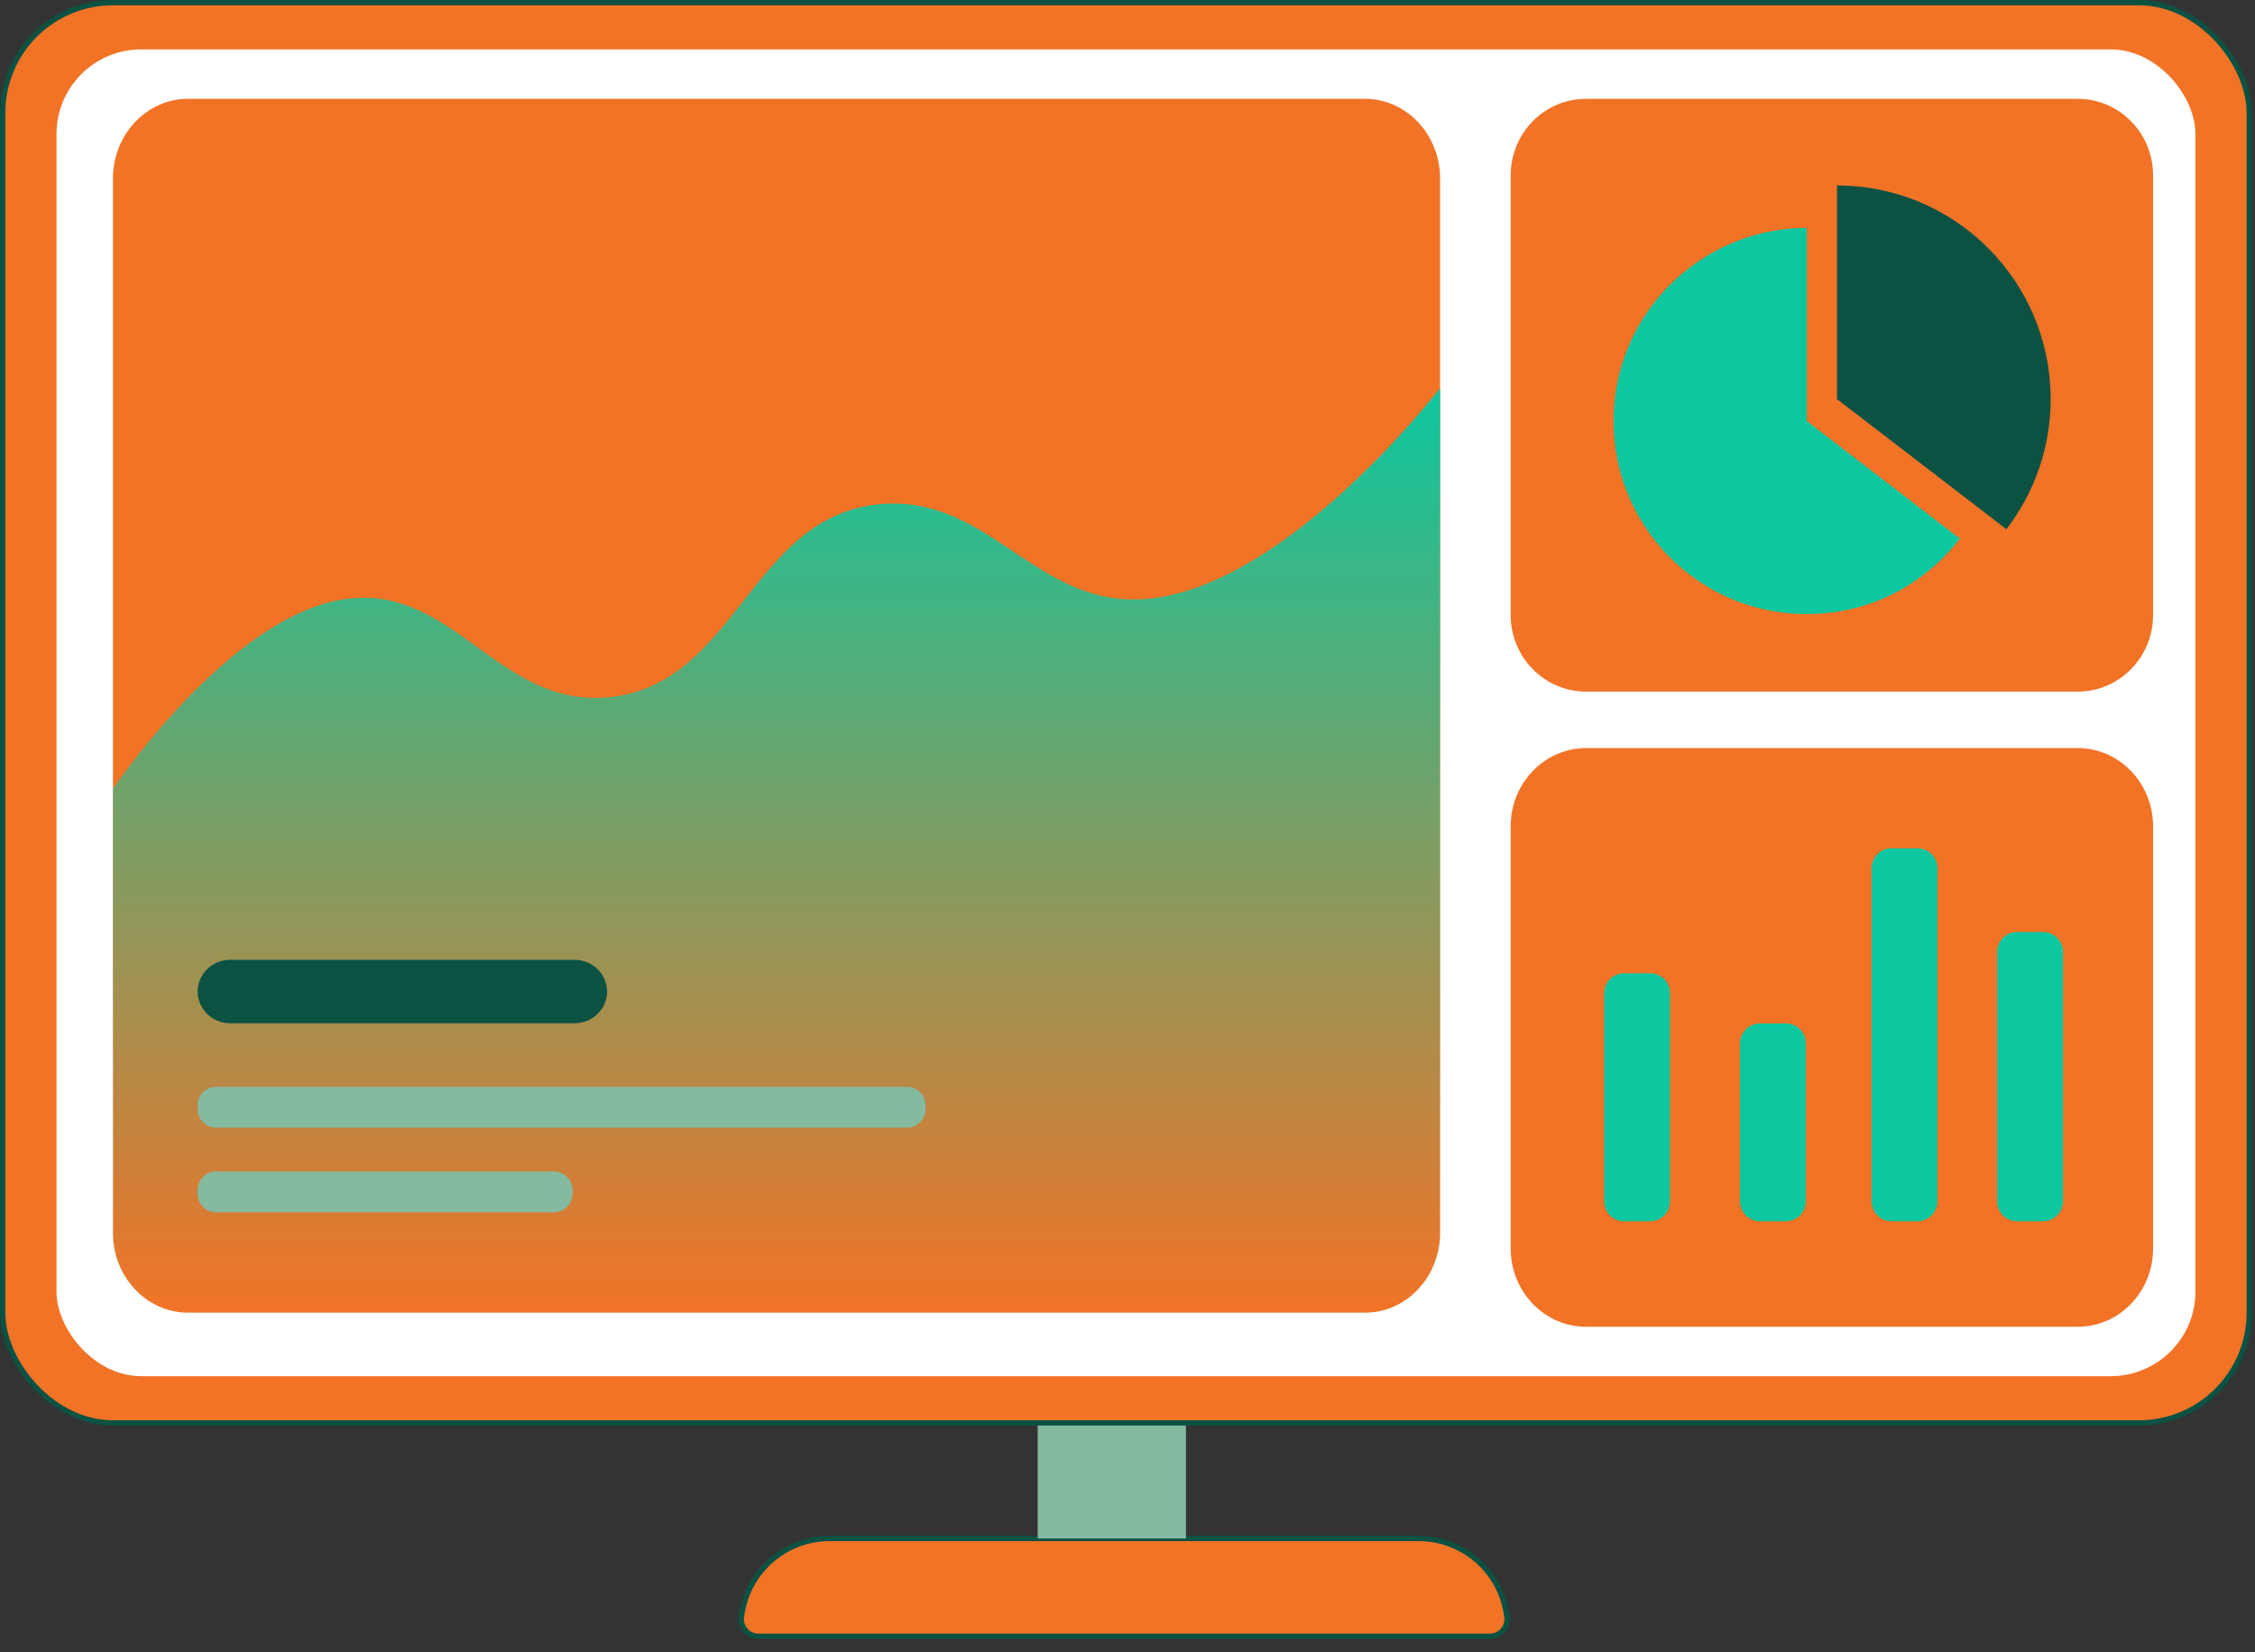
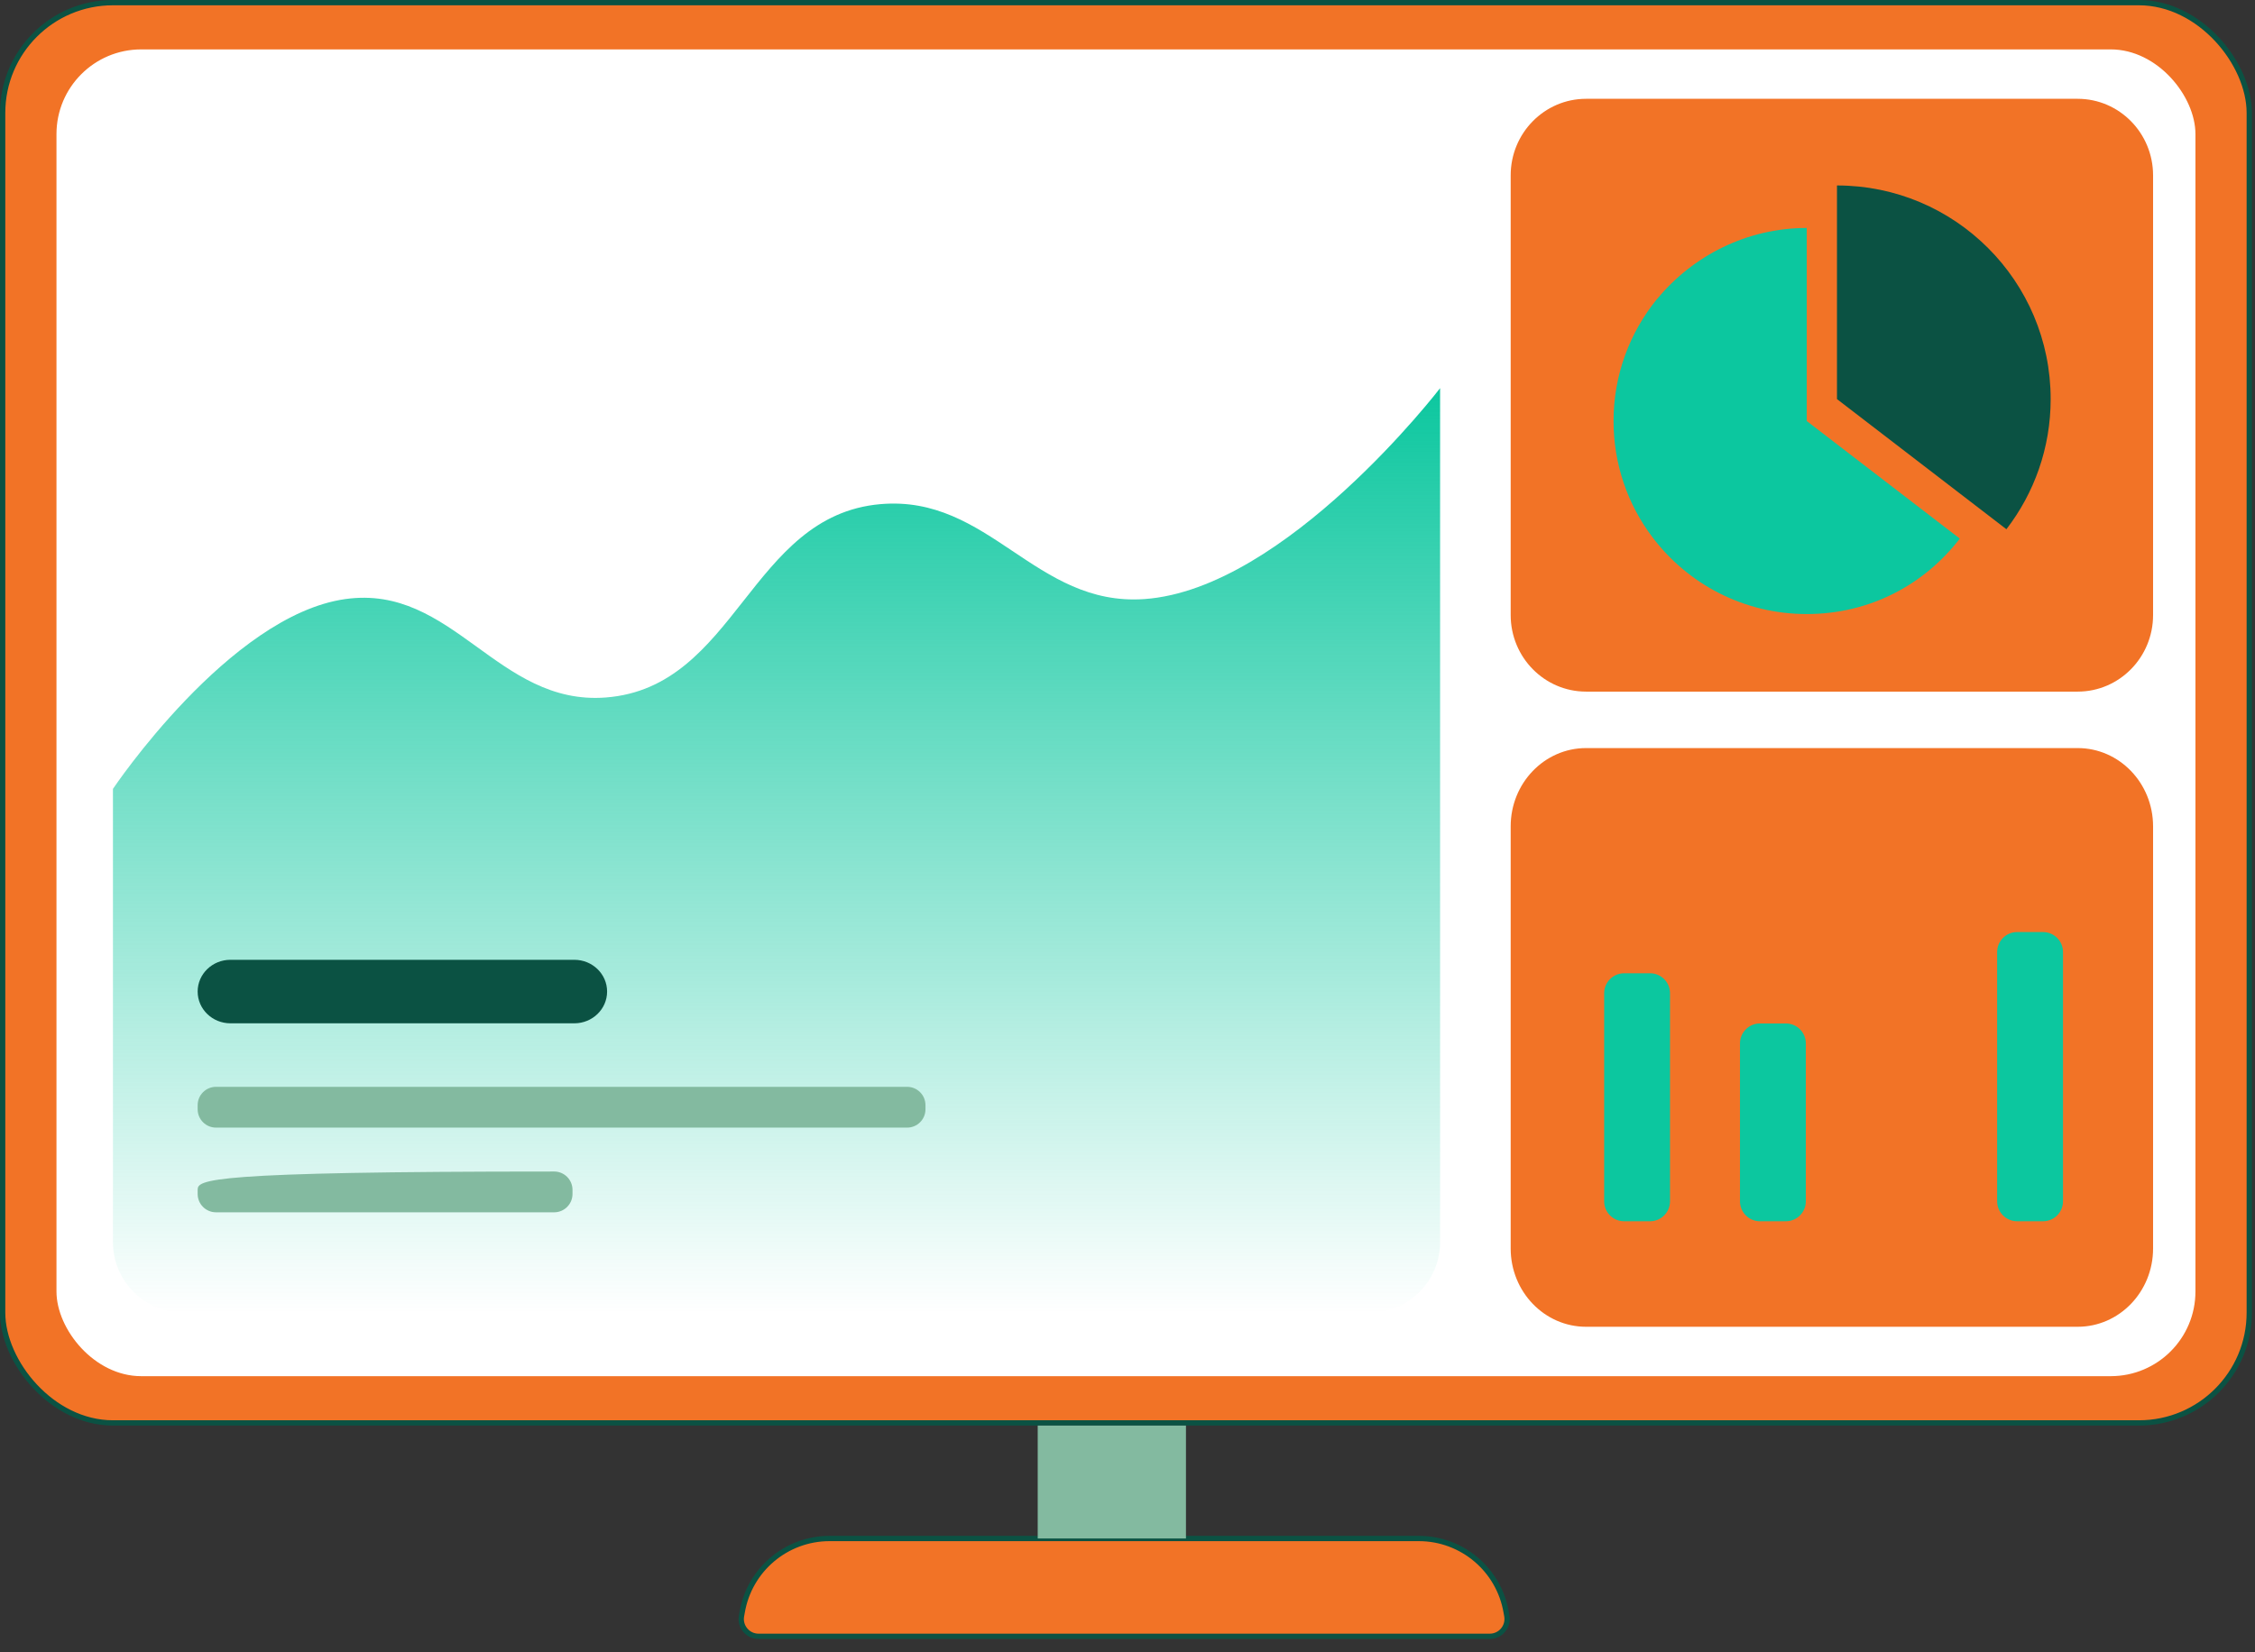
<svg xmlns="http://www.w3.org/2000/svg" fill="none" height="118" style="fill: none" viewBox="0 0 161 118" width="161">
  <rect x="0" y="0" width="161" height="118" fill="#333333" stroke="none" />
  <g id="change1_1">
    <path d="M59.223 109.875L101.298 109.875C104.387 109.875 107.023 112.107 107.537 115.152L107.585 115.419C107.711 116.175 107.131 116.86 106.365 116.86L54.159 116.86C53.393 116.86 52.809 116.17 52.94 115.419L52.988 115.152C53.502 112.107 56.138 109.875 59.228 109.875L59.223 109.875Z" fill="#f27326" stroke="#0b5243" stroke-linecap="round" stroke-linejoin="round" stroke-width="0.378" />
  </g>
  <g id="change1_2">
    <rect fill="#f27326" height="101.432" rx="7.875" stroke="#0b5243" stroke-width="0.378" width="160.402" x="0.189" y="0.189" />
  </g>
  <g id="change2_1">
    <rect fill="#ffffff" height="94.754" rx="6.048" width="152.716" x="4.032" y="3.528" />
  </g>
  <g id="change3_1">
    <path d="M74.09 101.81H84.674V109.874H74.09z" fill="#83baa0" />
  </g>
  <g id="change1_3">
-     <path d="M97.456 7.056H13.426C10.465 7.056 8.064 9.611 8.064 12.762V88.04C8.064 91.192 10.465 93.746 13.426 93.746H97.456C100.418 93.746 102.818 91.192 102.818 88.04V12.762C102.818 9.611 100.418 7.056 97.456 7.056Z" fill="#f27326" />
-   </g>
+     </g>
  <g id="change1_4">
    <path d="M148.339 53.425H113.242C110.269 53.425 107.858 55.928 107.858 59.016V89.163C107.858 92.251 110.269 94.754 113.242 94.754H148.339C151.313 94.754 153.723 92.251 153.723 89.163V59.016C153.723 55.928 151.313 53.425 148.339 53.425Z" fill="#f27326" />
  </g>
  <g id="change4_1">
    <path d="M117.808 69.508H115.958C115.17 69.508 114.532 70.147 114.532 70.935V85.793C114.532 86.581 115.17 87.219 115.958 87.219H117.808C118.596 87.219 119.234 86.581 119.234 85.793V70.935C119.234 70.147 118.596 69.508 117.808 69.508Z" fill="#0cc79f" />
  </g>
  <g id="change4_2">
    <path d="M145.866 66.565H144.016C143.229 66.565 142.59 67.204 142.59 67.991V85.793C142.59 86.581 143.229 87.219 144.016 87.219H145.866C146.654 87.219 147.292 86.581 147.292 85.793V67.991C147.292 67.204 146.654 66.565 145.866 66.565Z" fill="#0cc79f" />
  </g>
  <g id="change4_3">
    <path d="M127.505 73.092H125.655C124.868 73.092 124.229 73.73 124.229 74.518V85.793C124.229 86.581 124.868 87.219 125.655 87.219H127.505C128.293 87.219 128.931 86.581 128.931 85.793V74.518C128.931 73.73 128.293 73.092 127.505 73.092Z" fill="#0cc79f" />
  </g>
  <g id="change4_4">
-     <path d="M136.9 60.582H135.05C134.262 60.582 133.624 61.221 133.624 62.009V85.793C133.624 86.581 134.262 87.219 135.05 87.219H136.9C137.687 87.219 138.326 86.581 138.326 85.793V62.009C138.326 61.221 137.687 60.582 136.9 60.582Z" fill="#0cc79f" />
-   </g>
+     </g>
  <path d="M8.064 88.706V56.34C8.064 56.34 16.364 43.953 24.652 42.784C32.342 41.698 35.508 50.407 43.251 49.813C52.592 49.096 53.524 36.824 62.855 36.005C70.65 35.322 73.901 43.331 81.706 42.784C91.813 42.075 102.818 27.721 102.818 27.721V88.706C102.818 91.49 100.562 93.746 97.778 93.746H13.104C10.32 93.746 8.064 91.49 8.064 88.706Z" fill="url(#a)" />
  <g id="change1_5">
    <path d="M148.339 7.056H113.242C110.269 7.056 107.858 9.505 107.858 12.526V43.923C107.858 46.944 110.269 49.393 113.242 49.393H148.339C151.313 49.393 153.723 46.944 153.723 43.923V12.526C153.723 9.505 151.313 7.056 148.339 7.056Z" fill="#f27326" />
  </g>
  <g id="change4_5">
    <path d="M128.997 30.074V16.28C124.703 16.28 120.842 18.281 118.312 21.355C118.312 21.355 118.302 21.365 118.297 21.37C118.292 21.38 118.282 21.385 118.277 21.39C116.356 23.764 115.202 26.778 115.202 30.069C115.202 33.164 116.22 36.022 117.944 38.32C120.459 41.682 124.471 43.854 128.992 43.854C133.513 43.854 137.404 41.742 139.924 38.466L128.992 30.064L128.997 30.074Z" fill="#0cc79f" />
  </g>
  <g id="change5_1">
    <path d="M131.154 13.245V28.502L143.251 37.796C145.231 35.22 146.411 32 146.411 28.502C146.411 20.075 139.581 13.245 131.154 13.245Z" fill="#0b5243" />
  </g>
  <g id="change5_2">
    <path d="M41.004 68.546H16.453C15.16 68.546 14.112 69.561 14.112 70.814C14.112 72.066 15.16 73.082 16.453 73.082H41.004C42.297 73.082 43.345 72.066 43.345 70.814C43.345 69.561 42.297 68.546 41.004 68.546Z" fill="#0b5243" />
  </g>
  <g id="change3_2">
    <path d="M64.766 77.618H15.423C14.699 77.618 14.112 78.204 14.112 78.928V79.221C14.112 79.944 14.699 80.531 15.423 80.531H64.766C65.489 80.531 66.076 79.944 66.076 79.221V78.928C66.076 78.204 65.489 77.618 64.766 77.618Z" fill="#83baa0" />
  </g>
  <g id="change3_3">
-     <path d="M39.565 83.666H15.423C14.699 83.666 14.112 84.253 14.112 84.976V85.269C14.112 85.993 14.699 86.579 15.423 86.579H39.565C40.289 86.579 40.875 85.993 40.875 85.269V84.976C40.875 84.253 40.289 83.666 39.565 83.666Z" fill="#83baa0" />
+     <path d="M39.565 83.666C14.699 83.666 14.112 84.253 14.112 84.976V85.269C14.112 85.993 14.699 86.579 15.423 86.579H39.565C40.289 86.579 40.875 85.993 40.875 85.269V84.976C40.875 84.253 40.289 83.666 39.565 83.666Z" fill="#83baa0" />
  </g>
  <defs>
    <linearGradient gradientUnits="userSpaceOnUse" id="a" x1="55.441" x2="55.441" y1="27.721" y2="93.746">
      <stop stop-color="#0cc79f" />
      <stop offset="1" stop-color="#0cc79f" stop-opacity="0" />
    </linearGradient>
  </defs>
</svg>